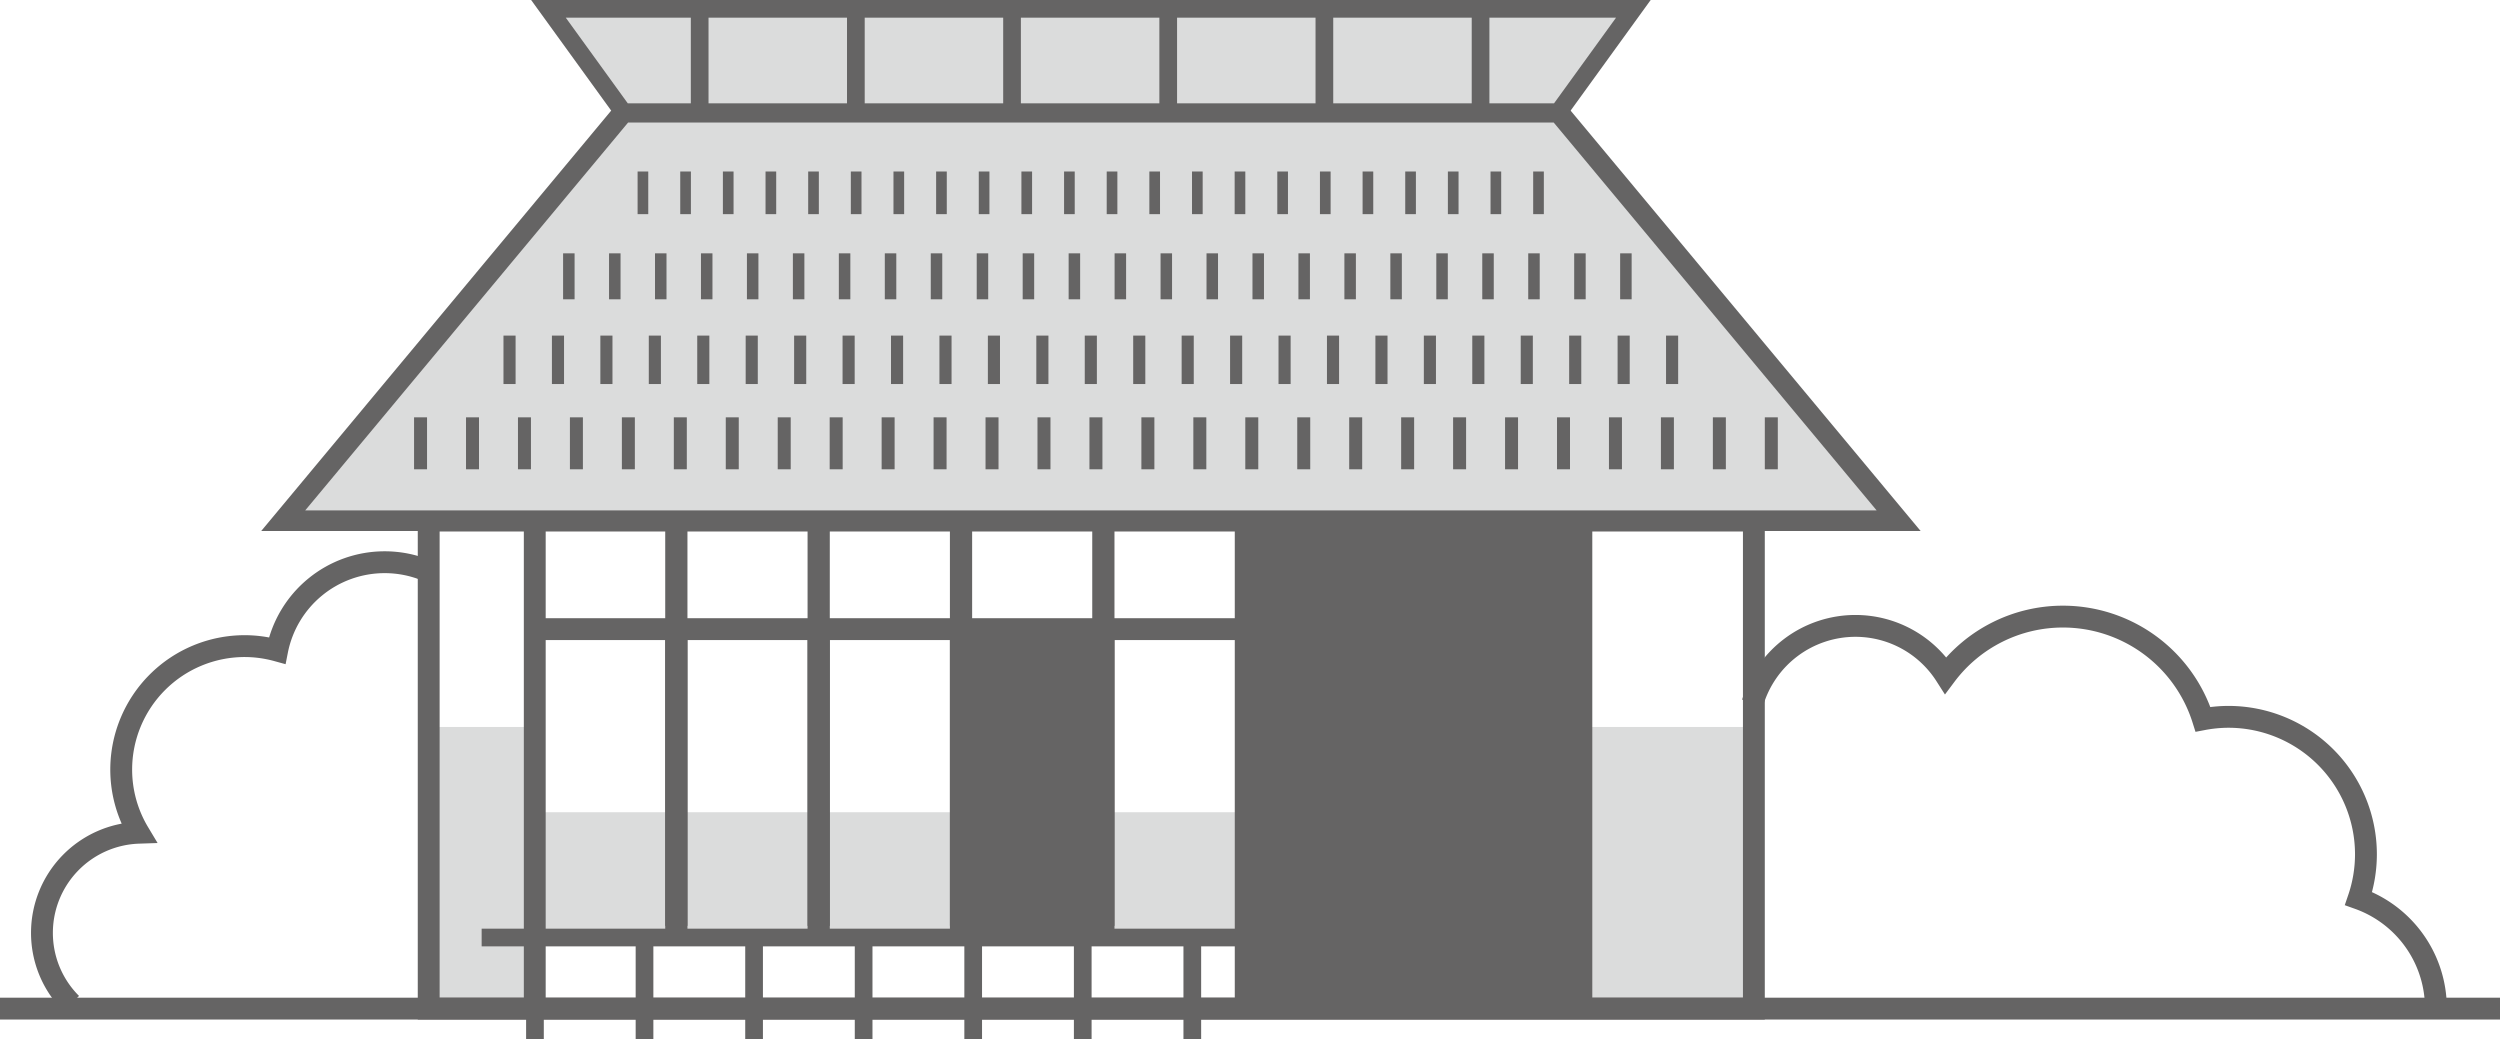
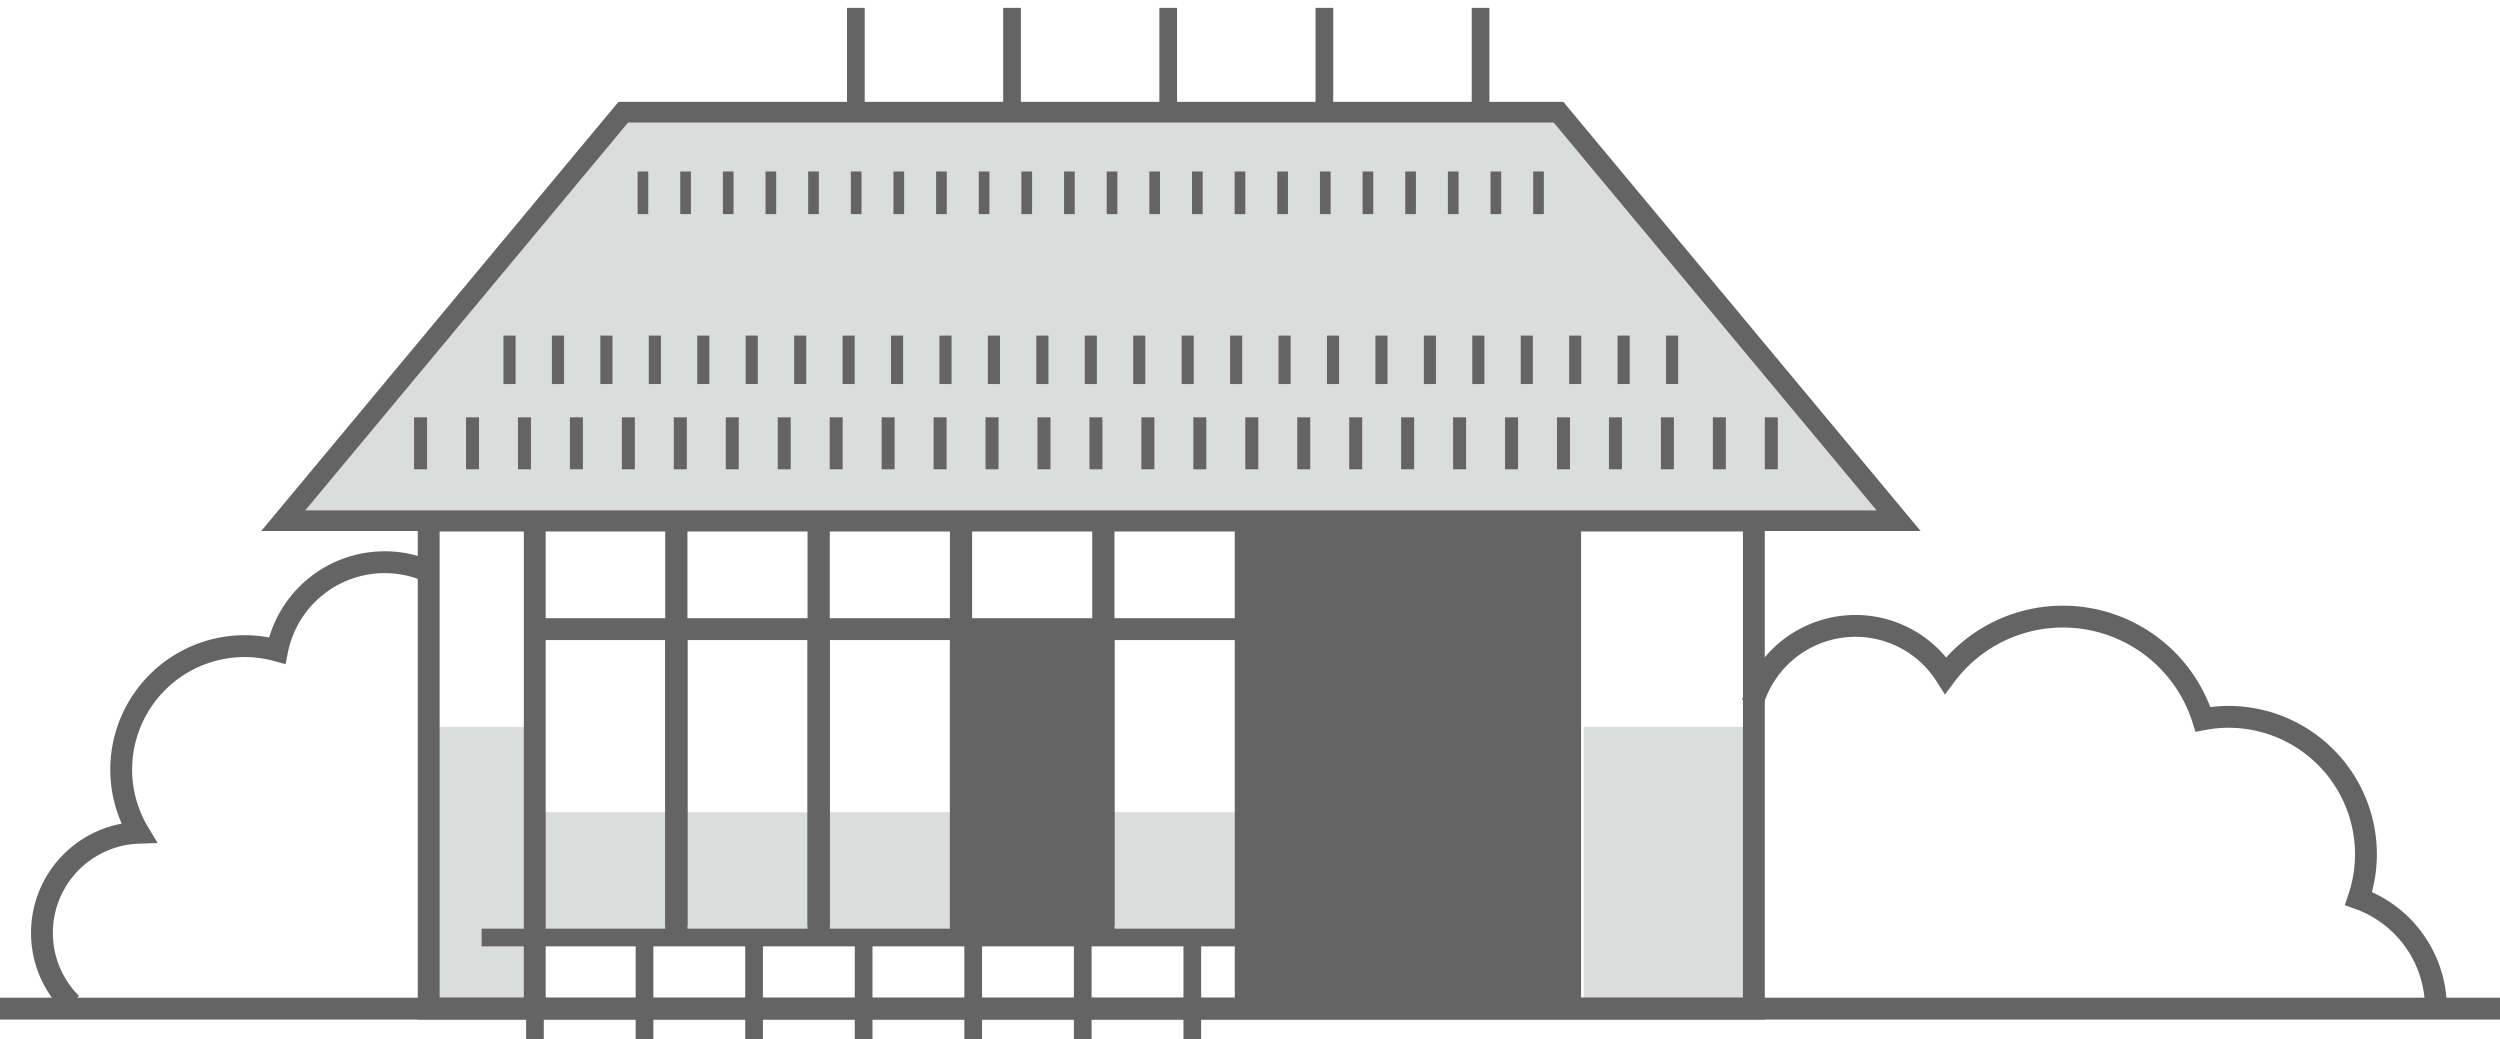
<svg xmlns="http://www.w3.org/2000/svg" width="237.767" height="98.842" viewBox="0 0 237.767 98.842">
  <g id="グループ_51" data-name="グループ 51" transform="translate(1224.272 -1092.603)">
    <rect id="長方形_29" data-name="長方形 29" width="16.224" height="26.724" transform="translate(-1073.651 1161.744)" fill="#dbdcdc" />
    <rect id="長方形_30" data-name="長方形 30" width="9.955" height="26.724" transform="translate(-1183.359 1161.744)" fill="#dbdcdc" />
    <rect id="長方形_31" data-name="長方形 31" width="31.896" height="46.294" transform="translate(-1105.797 1142.124)" fill="#656464" />
    <rect id="長方形_32" data-name="長方形 32" width="13.58" height="29.44" transform="translate(-1132.907 1152.383)" fill="#656464" />
    <rect id="長方形_33" data-name="長方形 33" width="40.542" height="11.861" transform="translate(-1173.394 1169.851)" fill="#dbdcdc" />
    <rect id="長方形_34" data-name="長方形 34" width="13.606" height="11.861" transform="translate(-1119.356 1169.851)" fill="#dbdcdc" />
    <rect id="長方形_35" data-name="長方形 35" width="126.033" height="46.416" transform="translate(-1183.5 1142.113)" fill="none" stroke="#656464" stroke-miterlimit="10" stroke-width="2.078" />
    <line id="線_2" data-name="線 2" x2="237.767" transform="translate(-1224.272 1188.529)" fill="none" stroke="#656464" stroke-miterlimit="10" stroke-width="2.078" />
    <g id="グループ_50" data-name="グループ 50">
      <path id="パス_747" data-name="パス 747" d="M-1076.045,1103.275h-88.949l-32.342,38.849H-1043.7Z" fill="#dbdcdc" stroke="#656464" stroke-miterlimit="10" stroke-width="1.962" />
-       <path id="パス_748" data-name="パス 748" d="M-1076.045,1103.275h-88.949l-7.116-9.831h103.181Z" fill="#dbdcdc" stroke="#656464" stroke-miterlimit="10" stroke-width="1.683" />
-       <line id="線_3" data-name="線 3" y2="9.976" transform="translate(-1157.728 1093.351)" fill="#fff" stroke="#656464" stroke-miterlimit="10" stroke-width="1.683" />
      <line id="線_4" data-name="線 4" y2="9.976" transform="translate(-1142.874 1093.351)" fill="#fff" stroke="#656464" stroke-miterlimit="10" stroke-width="1.683" />
      <line id="線_5" data-name="線 5" y2="9.976" transform="translate(-1128.021 1093.351)" fill="#fff" stroke="#656464" stroke-miterlimit="10" stroke-width="1.683" />
      <line id="線_6" data-name="線 6" y2="9.976" transform="translate(-1113.167 1093.351)" fill="#fff" stroke="#656464" stroke-miterlimit="10" stroke-width="1.683" />
      <line id="線_7" data-name="線 7" y2="9.976" transform="translate(-1098.314 1093.351)" fill="#fff" stroke="#656464" stroke-miterlimit="10" stroke-width="1.683" />
      <line id="線_8" data-name="線 8" y2="9.976" transform="translate(-1083.46 1093.351)" fill="#fff" stroke="#656464" stroke-miterlimit="10" stroke-width="1.683" />
    </g>
    <line id="線_9" data-name="線 9" y2="46.516" transform="translate(-1173.413 1142.124)" fill="none" stroke="#656464" stroke-miterlimit="10" stroke-width="2.078" />
    <line id="線_10" data-name="線 10" y2="46.516" transform="translate(-1105.797 1142.124)" fill="none" stroke="#656464" stroke-miterlimit="10" stroke-width="2.078" />
-     <line id="線_11" data-name="線 11" y2="46.516" transform="translate(-1073.873 1142.124)" fill="none" stroke="#656464" stroke-miterlimit="10" stroke-width="2.078" />
    <line id="線_12" data-name="線 12" x2="73.11" transform="translate(-1178.464 1181.767)" fill="#fff" stroke="#656464" stroke-miterlimit="10" stroke-width="1.683" />
    <line id="線_13" data-name="線 13" y2="9.816" transform="translate(-1173.394 1181.629)" fill="#fff" stroke="#656464" stroke-miterlimit="10" stroke-width="1.683" />
    <line id="線_14" data-name="線 14" y2="9.816" transform="translate(-1162.974 1181.629)" fill="#fff" stroke="#656464" stroke-miterlimit="10" stroke-width="1.683" />
    <line id="線_15" data-name="線 15" y2="9.816" transform="translate(-1152.554 1181.629)" fill="#fff" stroke="#656464" stroke-miterlimit="10" stroke-width="1.683" />
    <line id="線_16" data-name="線 16" y2="9.816" transform="translate(-1142.135 1181.629)" fill="#fff" stroke="#656464" stroke-miterlimit="10" stroke-width="1.683" />
    <line id="線_17" data-name="線 17" y2="9.816" transform="translate(-1131.715 1181.629)" fill="#fff" stroke="#656464" stroke-miterlimit="10" stroke-width="1.683" />
    <line id="線_18" data-name="線 18" y2="9.816" transform="translate(-1121.296 1181.629)" fill="#fff" stroke="#656464" stroke-miterlimit="10" stroke-width="1.683" />
    <line id="線_19" data-name="線 19" y2="9.816" transform="translate(-1110.876 1181.629)" fill="#fff" stroke="#656464" stroke-miterlimit="10" stroke-width="1.683" />
    <line id="線_20" data-name="線 20" x2="67.395" transform="translate(-1173.635 1152.438)" fill="none" stroke="#656464" stroke-miterlimit="10" stroke-width="2.078" />
    <line id="線_21" data-name="線 21" y2="27.999" transform="translate(-1159.948 1152.66)" fill="none" stroke="#656464" stroke-miterlimit="10" stroke-width="2.114" />
    <line id="線_22" data-name="線 22" y2="27.999" transform="translate(-1146.41 1152.66)" fill="none" stroke="#656464" stroke-miterlimit="10" stroke-width="2.114" />
    <line id="線_23" data-name="線 23" y2="27.999" transform="translate(-1132.872 1152.66)" fill="none" stroke="#656464" stroke-miterlimit="10" stroke-width="2.114" />
    <line id="線_24" data-name="線 24" y2="27.999" transform="translate(-1119.335 1152.66)" fill="none" stroke="#656464" stroke-miterlimit="10" stroke-width="2.114" />
    <line id="線_25" data-name="線 25" y2="39.228" transform="translate(-1159.948 1142.567)" fill="none" stroke="#656464" stroke-miterlimit="10" stroke-width="2.114" />
    <line id="線_26" data-name="線 26" y2="39.228" transform="translate(-1146.41 1142.567)" fill="none" stroke="#656464" stroke-miterlimit="10" stroke-width="2.114" />
    <line id="線_27" data-name="線 27" y2="39.228" transform="translate(-1132.872 1142.567)" fill="none" stroke="#656464" stroke-miterlimit="10" stroke-width="2.114" />
    <line id="線_28" data-name="線 28" y2="39.228" transform="translate(-1119.335 1142.567)" fill="none" stroke="#656464" stroke-miterlimit="10" stroke-width="2.114" />
    <line id="線_29" data-name="線 29" x2="87.874" transform="translate(-1163.632 1110.942)" fill="#fff" stroke="#656464" stroke-miterlimit="10" stroke-width="4.056" stroke-dasharray="1.014 3.042" />
-     <line id="線_30" data-name="線 30" x2="102.047" transform="translate(-1170.718 1118.883)" fill="#fff" stroke="#656464" stroke-miterlimit="10" stroke-width="4.371" stroke-dasharray="1.093 3.278" />
    <line id="線_31" data-name="線 31" x2="113.386" transform="translate(-1176.388 1126.824)" fill="#fff" stroke="#656464" stroke-miterlimit="10" stroke-width="4.607" stroke-dasharray="1.152 3.455" />
    <line id="線_32" data-name="線 32" x2="130.394" transform="translate(-1184.892 1134.765)" fill="#fff" stroke="#656464" stroke-miterlimit="10" stroke-width="4.941" stroke-dasharray="1.235 3.706" />
    <path id="パス_749" data-name="パス 749" d="M-1183.637,1146.893a10.394,10.394,0,0,0-4.056-.819,10.42,10.42,0,0,0-10.22,8.4,11.735,11.735,0,0,0-3.081-.422,11.75,11.75,0,0,0-11.75,11.75,11.678,11.678,0,0,0,1.662,6,9.526,9.526,0,0,0-9.2,9.516,9.5,9.5,0,0,0,2.792,6.74" fill="none" stroke="#656464" stroke-miterlimit="10" stroke-width="2.078" />
    <path id="パス_750" data-name="パス 750" d="M-992.6,1188.486a11.08,11.08,0,0,0-7.355-10.428,13.048,13.048,0,0,0,.7-4.2,13.079,13.079,0,0,0-13.079-13.079,13.124,13.124,0,0,0-2.419.233,13.97,13.97,0,0,0-13.321-9.766,13.926,13.926,0,0,0-11.152,5.584,10.183,10.183,0,0,0-8.579-4.7,10.2,10.2,0,0,0-9.782,7.308" fill="none" stroke="#656464" stroke-miterlimit="10" stroke-width="2.078" />
  </g>
</svg>